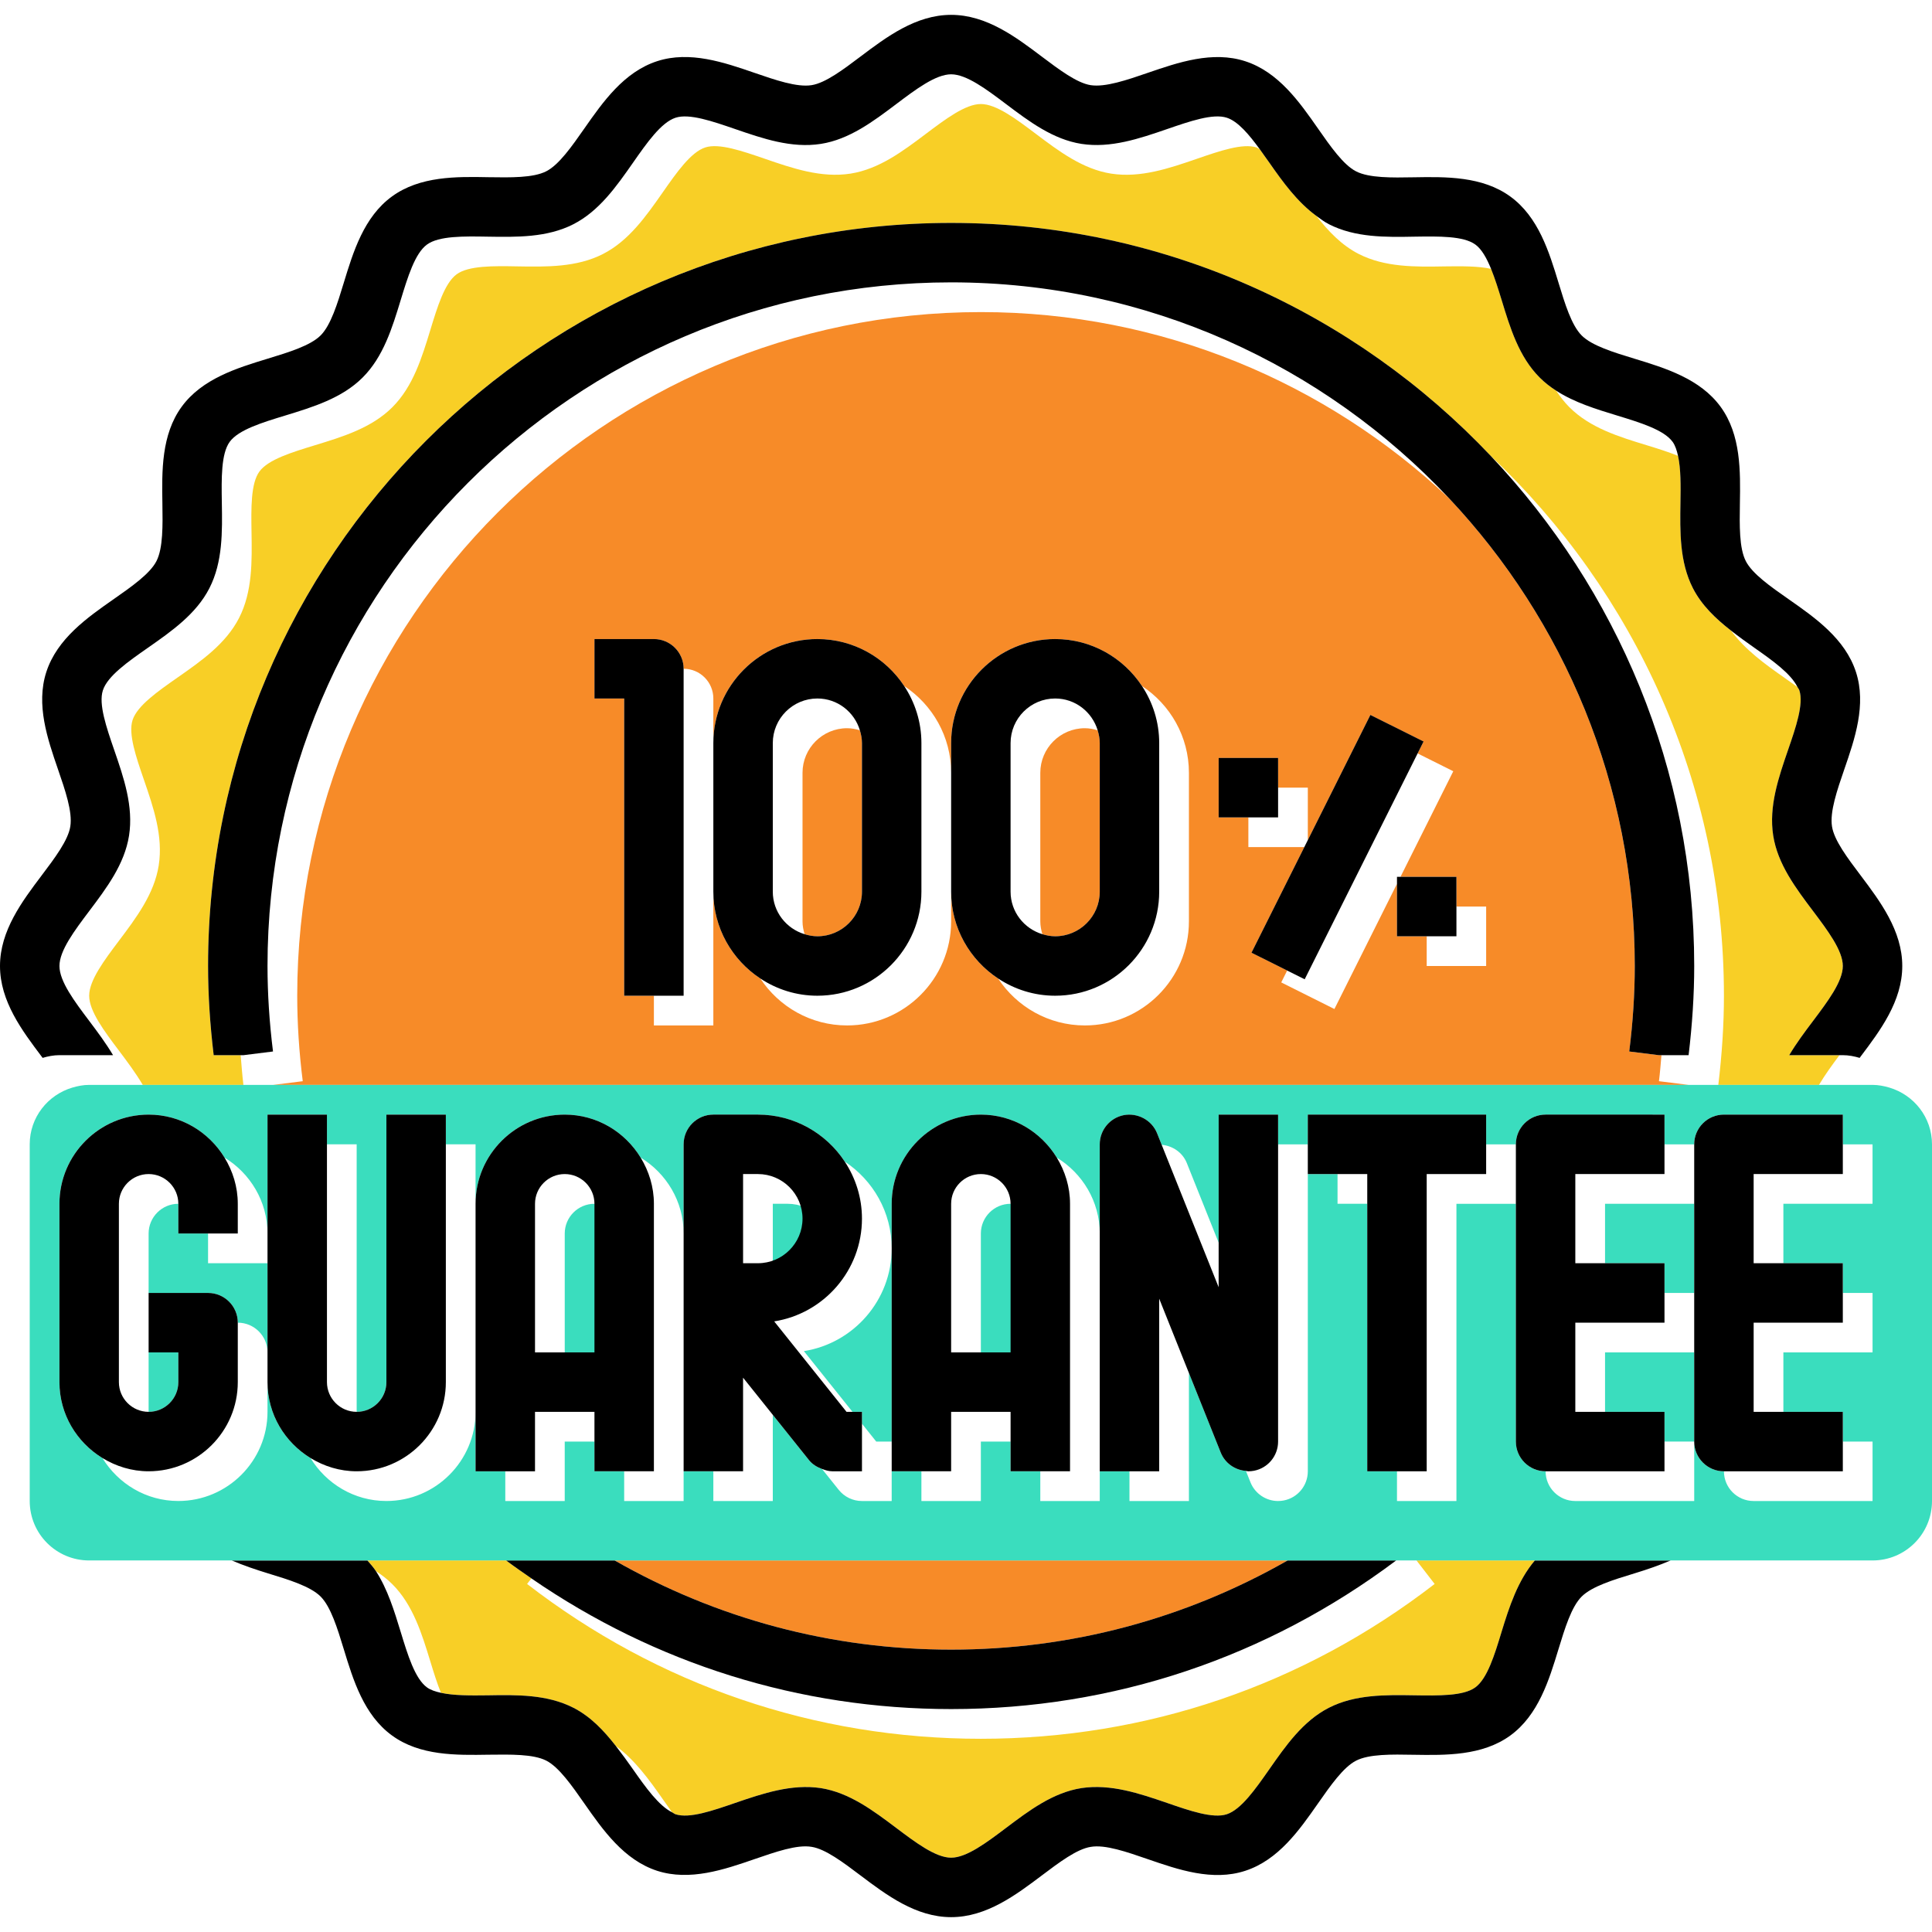
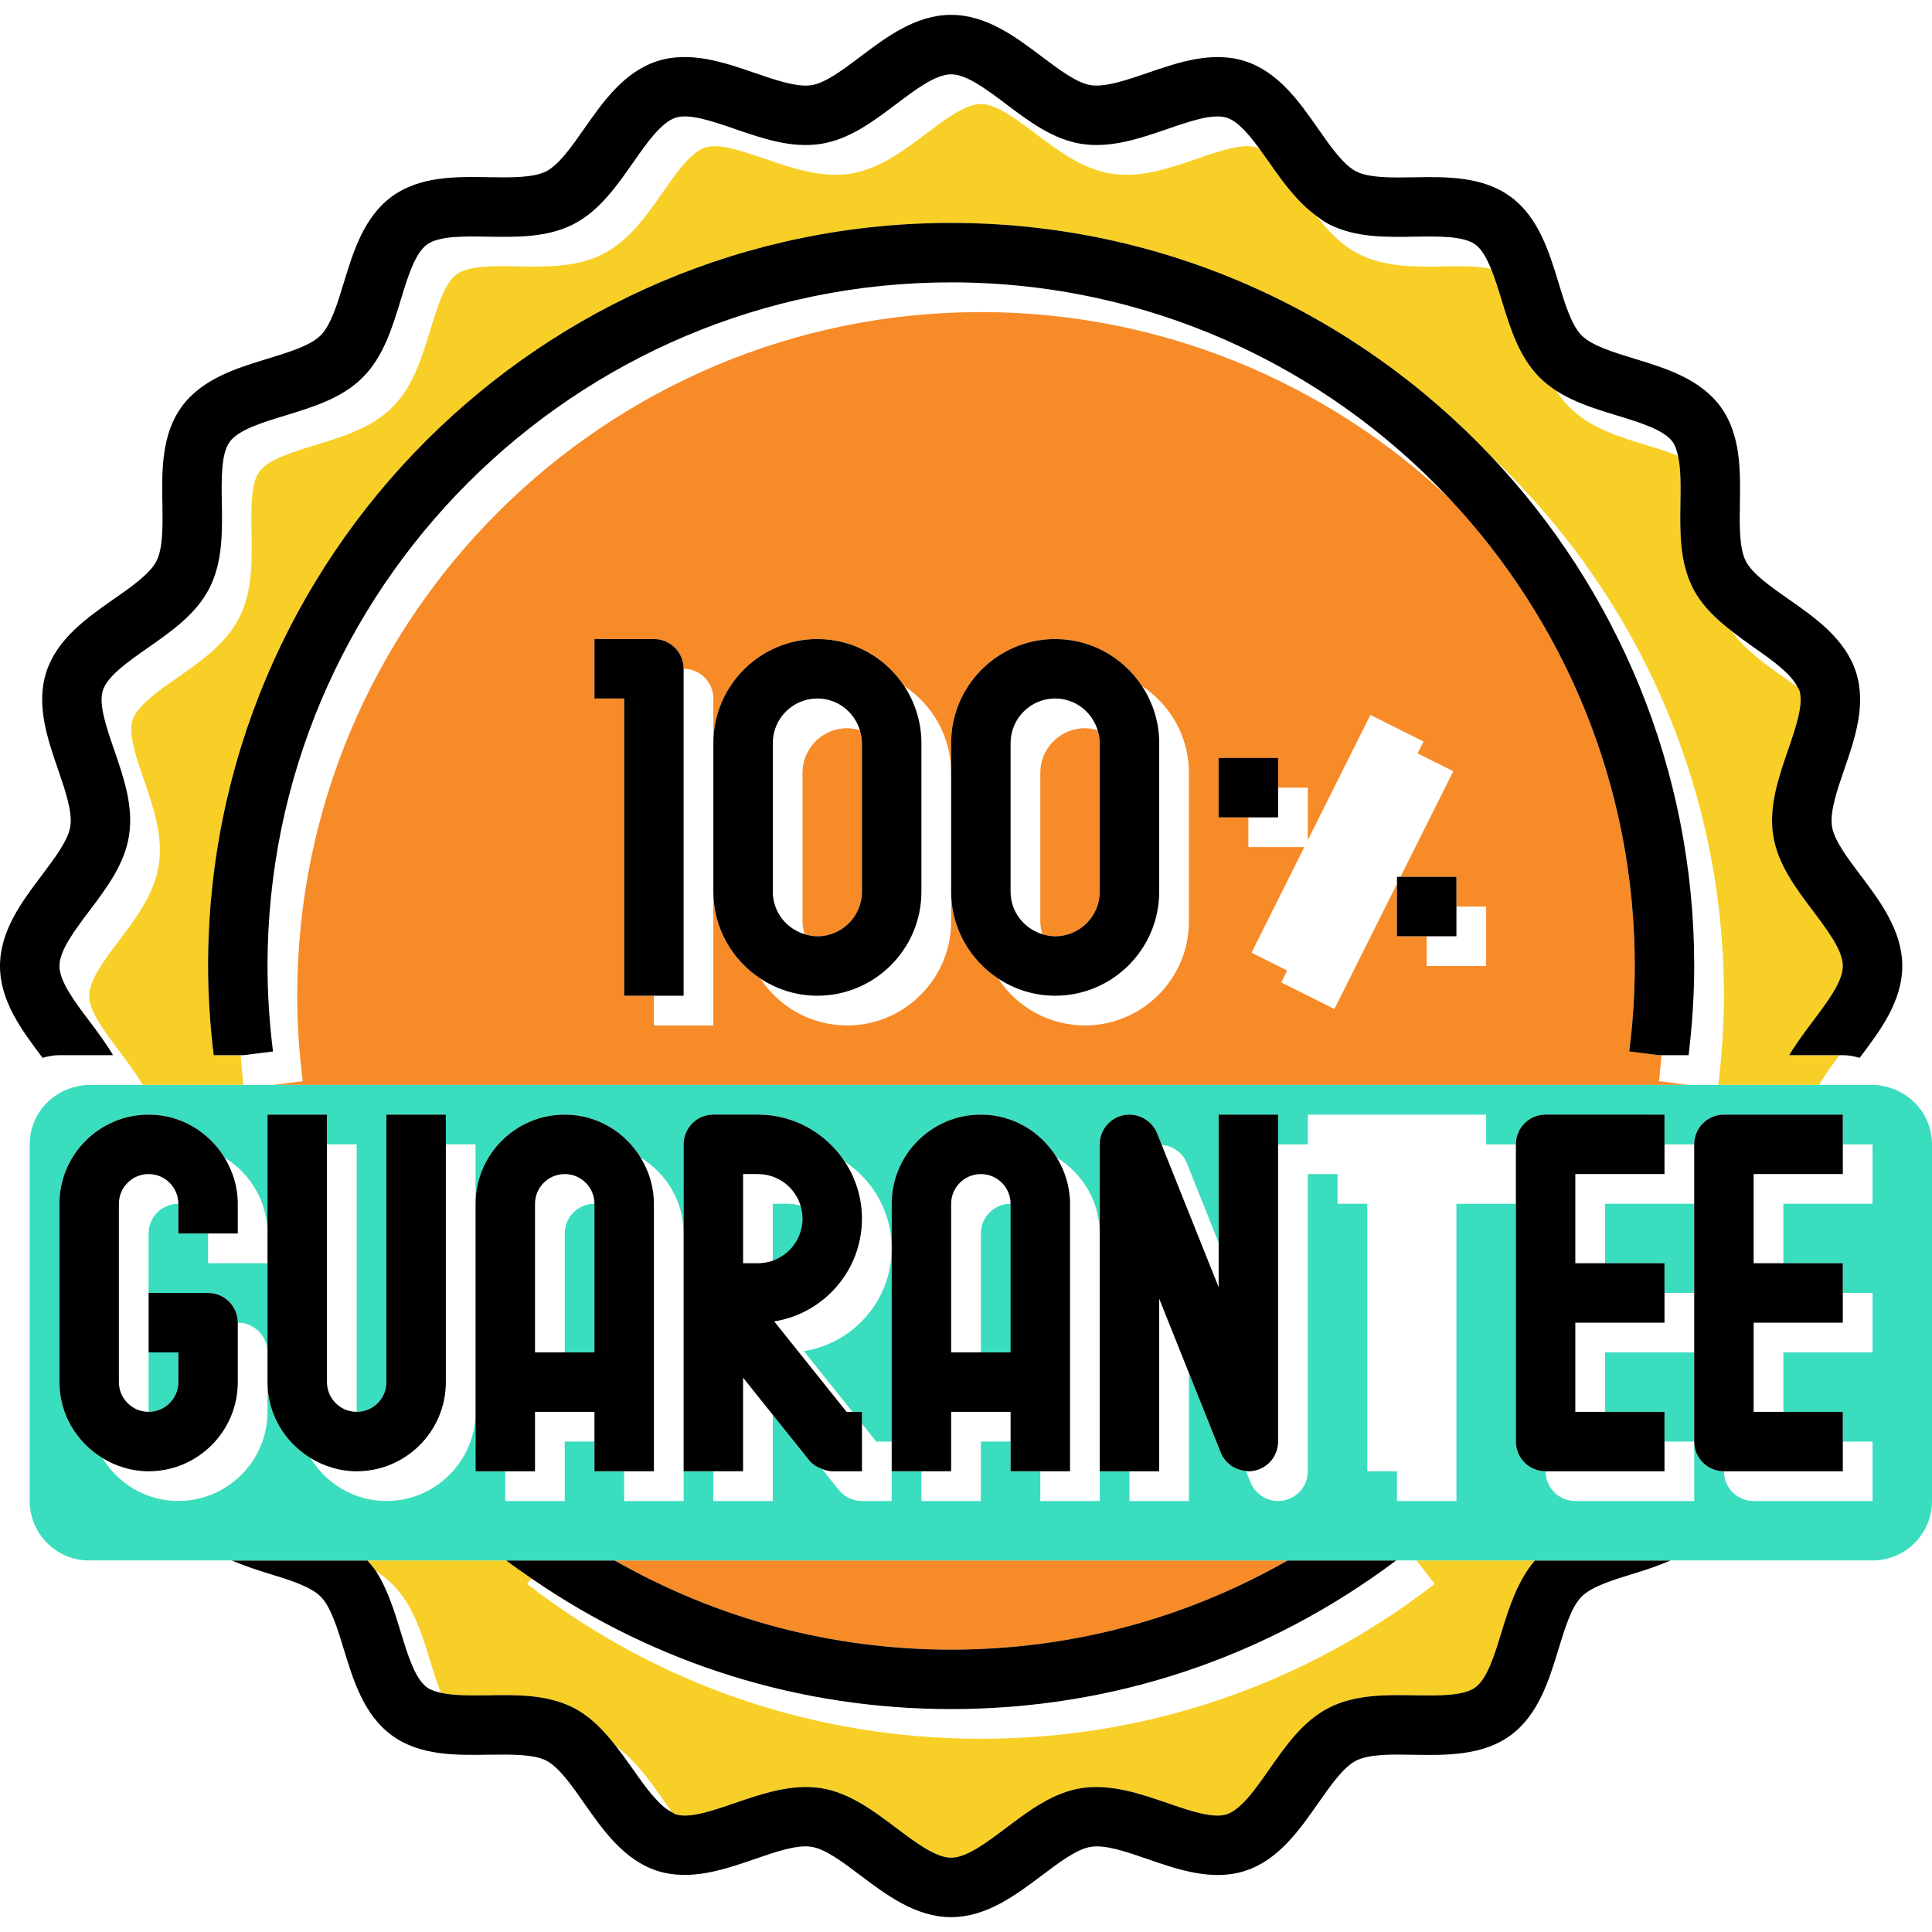
<svg xmlns="http://www.w3.org/2000/svg" version="1.1" id="Layer_1" x="0px" y="0px" viewBox="0 0 305.425 305.425" style="enable-background:new 0 0 305.425 305.425;" xml:space="preserve">
  <g>
    <g>
      <path style="fill:#F8CF26;" d="M38.046,166.809H33.78c-0.578-4.807-0.888-9.553-0.888-14.096    c0-64.773,52.697-117.471,117.471-117.471c33.578,0,63.89,14.186,85.321,36.848c22.662,21.431,36.848,51.744,36.848,85.321    c0,4.544-0.31,9.29-0.888,14.097h15.915c0.968-1.626,2.1-3.176,3.237-4.699h-7.936c1.118-1.88,2.448-3.665,3.768-5.413    c2.307-3.073,4.699-6.245,4.699-8.683c0-2.439-2.392-5.61-4.704-8.683c-2.744-3.642-5.582-7.415-6.296-11.916    c-0.724-4.633,0.836-9.172,2.349-13.561c1.226-3.557,2.49-7.236,1.786-9.412c-0.056-0.179-0.221-0.357-0.305-0.531    c-0.686-0.498-1.391-0.996-2.096-1.49c-3.092-2.161-6.207-4.426-8.401-7.424c-2.42-1.889-4.638-3.985-6.033-6.715    c-2.114-4.144-2.039-8.923-1.964-13.547c0.047-2.655,0.061-5.328-0.385-7.368c-1.504-0.611-3.223-1.151-4.929-1.673    c-4.408-1.344-8.97-2.739-12.24-6.01c-0.799-0.799-1.48-1.682-2.082-2.613c-0.935-0.601-1.818-1.287-2.617-2.086    c-3.275-3.275-4.666-7.833-6.01-12.245c-0.522-1.71-1.057-3.43-1.673-4.934c-2.039-0.451-4.718-0.428-7.372-0.39    c-4.6,0.085-9.402,0.15-13.547-1.959c-2.73-1.396-4.821-3.609-6.71-6.029c-2.998-2.194-5.267-5.319-7.429-8.411    c-0.493-0.705-0.991-1.41-1.494-2.096c-0.174-0.085-0.352-0.249-0.526-0.305c-2.185-0.714-5.859,0.559-9.421,1.786    c-4.389,1.513-8.932,3.064-13.561,2.349c-4.506-0.705-8.275-3.548-11.921-6.296c-3.073-2.317-6.245-4.708-8.683-4.708    s-5.61,2.392-8.679,4.704c-3.646,2.749-7.415,5.587-11.921,6.296c-4.633,0.724-9.172-0.836-13.561-2.349    c-3.557-1.222-7.241-2.5-9.412-1.786c-2.27,0.738-4.534,3.971-6.719,7.1c-2.631,3.759-5.347,7.65-9.445,9.741    c-4.144,2.119-8.918,2.039-13.547,1.959c-3.778-0.07-7.697-0.127-9.581,1.245c-1.903,1.386-3.05,5.141-4.158,8.777    c-1.344,4.408-2.739,8.97-6.01,12.24c-3.275,3.275-7.833,4.666-12.245,6.015c-3.632,1.109-7.391,2.255-8.777,4.158    c-1.372,1.884-1.306,5.794-1.245,9.581c0.075,4.619,0.155,9.398-1.959,13.547c-2.091,4.097-5.977,6.813-9.741,9.44    c-3.129,2.19-6.367,4.45-7.105,6.719c-0.71,2.18,0.559,5.859,1.786,9.416c1.513,4.389,3.073,8.928,2.349,13.561    c-0.705,4.501-3.548,8.275-6.296,11.921c-2.307,3.068-4.699,6.24-4.699,8.679s2.392,5.61,4.704,8.679    c1.32,1.753,2.655,3.538,3.768,5.418h15.91C38.291,169.929,38.178,168.369,38.046,166.809z" />
      <path d="M208.088,34.123c0.648,0.475,1.283,0.959,2.011,1.33c4.144,2.114,8.942,2.049,13.547,1.959    c3.787-0.056,7.701-0.127,9.586,1.245c1.01,0.733,1.795,2.152,2.486,3.844c0.611,1.504,1.147,3.223,1.673,4.934    c1.344,4.408,2.735,8.97,6.01,12.245c0.799,0.803,1.682,1.485,2.617,2.086c2.88,1.861,6.296,2.909,9.628,3.924    c3.628,1.109,7.387,2.255,8.773,4.158c0.409,0.564,0.663,1.344,0.855,2.213c0.451,2.035,0.432,4.713,0.385,7.368    c-0.075,4.624-0.15,9.402,1.964,13.547c1.396,2.73,3.613,4.826,6.033,6.715c1.208,0.944,2.453,1.851,3.703,2.725    c2.885,2.016,5.77,4.097,6.794,6.188c0.089,0.179,0.249,0.352,0.305,0.531c0.705,2.176-0.559,5.855-1.786,9.412    c-1.513,4.389-3.073,8.928-2.349,13.561c0.71,4.501,3.552,8.275,6.296,11.916c2.317,3.078,4.708,6.249,4.708,8.688    c0,2.439-2.392,5.61-4.704,8.683c-1.32,1.748-2.65,3.534-3.768,5.413h7.936h0.536c0.93,0,1.814,0.179,2.66,0.428    c0.047-0.061,0.094-0.127,0.141-0.193c3.092-4.097,6.597-8.749,6.597-14.331s-3.505-10.234-6.592-14.336    c-2.053-2.721-4.177-5.535-4.516-7.72c-0.367-2.326,0.808-5.742,1.945-9.041c1.654-4.783,3.519-10.206,1.842-15.375    c-1.706-5.267-6.461-8.589-10.657-11.522c-2.819-1.969-5.728-4.003-6.757-6.015c-1.053-2.058-0.991-5.648-0.935-9.116    c0.085-5.084,0.179-10.84-3.04-15.267c-3.233-4.445-8.759-6.132-13.631-7.617c-3.303-1.006-6.724-2.053-8.336-3.665    c-1.616-1.616-2.66-5.037-3.665-8.34c-1.485-4.873-3.172-10.399-7.622-13.631c-4.422-3.219-10.182-3.129-15.262-3.04    c-3.468,0.066-7.062,0.117-9.116-0.935c-2.011-1.024-4.046-3.938-6.014-6.757c-2.927-4.196-6.249-8.947-11.517-10.657    c-5.173-1.677-10.605,0.188-15.393,1.833c-3.299,1.137-6.724,2.307-9.041,1.95c-2.185-0.343-5-2.467-7.725-4.516    c-4.097-3.092-8.749-6.597-14.331-6.597s-10.234,3.505-14.336,6.597c-2.721,2.053-5.535,4.173-7.72,4.516    c-2.317,0.371-5.737-0.813-9.041-1.95c-4.788-1.649-10.211-3.515-15.375-1.842c-5.267,1.71-8.589,6.461-11.522,10.657    c-1.969,2.815-4.003,5.728-6.015,6.752c-2.058,1.053-5.653,0.987-9.116,0.935c-5.084-0.099-10.84-0.183-15.267,3.04    c-4.445,3.233-6.132,8.759-7.617,13.631c-1.006,3.308-2.053,6.724-3.665,8.34c-1.616,1.616-5.037,2.66-8.345,3.67    c-4.873,1.485-10.394,3.172-13.631,7.617c-3.219,4.422-3.125,10.182-3.04,15.267c0.056,3.472,0.113,7.058-0.935,9.12    c-1.024,2.006-3.938,4.041-6.752,6.01c-4.196,2.932-8.947,6.254-10.662,11.522c-1.677,5.173,0.193,10.596,1.842,15.384    c1.137,3.303,2.317,6.715,1.95,9.041c-0.343,2.185-2.462,5-4.516,7.72C3.505,142.478,0,147.13,0,152.712    s3.505,10.234,6.597,14.336c0.047,0.061,0.094,0.127,0.141,0.188c0.85-0.249,1.729-0.428,2.66-0.428h8.472    c-1.118-1.88-2.448-3.665-3.768-5.418c-2.312-3.068-4.704-6.24-4.704-8.679s2.392-5.61,4.704-8.679    c2.749-3.646,5.587-7.415,6.296-11.921c0.728-4.633-0.836-9.172-2.349-13.561c-1.226-3.557-2.495-7.241-1.786-9.416    c0.738-2.27,3.975-4.53,7.105-6.719c3.759-2.627,7.65-5.343,9.741-9.44c2.114-4.144,2.039-8.923,1.959-13.547    c-0.061-3.787-0.122-7.697,1.245-9.581c1.386-1.903,5.141-3.05,8.777-4.158c4.408-1.349,8.97-2.739,12.245-6.015    c3.275-3.275,4.666-7.833,6.01-12.24c1.109-3.632,2.251-7.391,4.158-8.777c1.884-1.372,5.798-1.311,9.581-1.245    c4.624,0.075,9.398,0.155,13.547-1.959c4.097-2.091,6.813-5.977,9.445-9.741c2.185-3.129,4.45-6.362,6.719-7.1    c2.171-0.714,5.855,0.564,9.412,1.786c4.393,1.513,8.928,3.073,13.561,2.349c4.501-0.705,8.275-3.548,11.921-6.296    c3.064-2.312,6.235-4.704,8.674-4.704s5.61,2.392,8.679,4.704c3.646,2.749,7.415,5.587,11.921,6.296    c4.624,0.714,9.172-0.836,13.561-2.349c3.562-1.226,7.236-2.5,9.421-1.786c1.757,0.569,3.51,2.645,5.225,5.004    c0.498,0.686,0.996,1.391,1.494,2.096C202.82,28.804,205.09,31.929,208.088,34.123z" />
      <path style="fill:#F8CF26;" d="M62.025,250.443c3.275,3.27,4.666,7.833,6.015,12.24c0.522,1.71,1.057,3.425,1.668,4.929    c2.039,0.446,4.718,0.428,7.372,0.395c4.614-0.08,9.398-0.155,13.542,1.959c2.73,1.396,4.826,3.609,6.71,6.029    c2.998,2.194,5.267,5.314,7.429,8.411c0.493,0.705,0.991,1.414,1.49,2.1c0.179,0.085,0.352,0.249,0.531,0.305    c2.185,0.714,5.859-0.559,9.416-1.786c4.393-1.508,8.942-3.045,13.561-2.349c4.501,0.71,8.275,3.552,11.916,6.296    c3.078,2.312,6.249,4.704,8.688,4.704s5.61-2.392,8.683-4.704c3.642-2.744,7.41-5.582,11.916-6.296    c4.624-0.695,9.172,0.841,13.561,2.349c3.562,1.231,7.236,2.5,9.416,1.786c2.27-0.738,4.534-3.975,6.724-7.105    c2.627-3.759,5.343-7.645,9.435-9.736c4.154-2.115,8.923-2.039,13.551-1.964c3.759,0.061,7.697,0.122,9.576-1.245    c1.903-1.386,3.05-5.141,4.158-8.773c1.231-4.022,2.566-8.12,5.267-11.301h-18.72l2.871,3.717    c-20.736,16.014-45.541,24.476-71.742,24.476s-51.001-8.463-71.732-24.476l0.681-0.879c-1.344-0.926-2.683-1.851-3.994-2.838    H58.082c0.465,0.55,0.959,1.085,1.349,1.687C60.352,248.977,61.231,249.649,62.025,250.443z" />
      <path d="M242.643,246.689c-2.697,3.181-4.036,7.278-5.267,11.301c-1.104,3.632-2.251,7.387-4.158,8.773    c-1.88,1.367-5.817,1.302-9.576,1.245c-4.624-0.075-9.398-0.15-13.551,1.964c-4.093,2.091-6.809,5.977-9.435,9.736    c-2.19,3.129-4.45,6.362-6.724,7.105c-2.18,0.714-5.855-0.554-9.416-1.786c-4.389-1.508-8.932-3.045-13.561-2.349    c-4.506,0.71-8.275,3.552-11.916,6.296c-3.064,2.312-6.235,4.704-8.674,4.704s-5.61-2.392-8.683-4.704    c-3.642-2.744-7.415-5.582-11.916-6.296c-4.619-0.695-9.172,0.841-13.561,2.349c-3.557,1.226-7.232,2.5-9.416,1.786    c-0.179-0.056-0.352-0.221-0.531-0.305c-2.091-1.024-4.173-3.914-6.188-6.799c-0.879-1.255-1.786-2.5-2.73-3.712    c-1.889-2.42-3.98-4.638-6.71-6.029c-4.144-2.115-8.928-2.039-13.542-1.959c-2.655,0.033-5.338,0.056-7.372-0.395    c-0.869-0.193-1.649-0.442-2.213-0.855c-1.903-1.386-3.05-5.141-4.158-8.773c-1.015-3.322-2.058-6.729-3.914-9.609    c-0.39-0.601-0.879-1.137-1.349-1.687h-1.814H36.637c1.884,0.799,3.825,1.457,5.7,2.03c3.308,1.01,6.729,2.053,8.345,3.67    c1.616,1.616,2.66,5.032,3.67,8.34c1.485,4.873,3.172,10.394,7.617,13.627c4.422,3.228,10.182,3.12,15.271,3.04    c3.463-0.038,7.058-0.113,9.116,0.935c2.006,1.024,4.041,3.938,6.01,6.757c2.932,4.196,6.254,8.947,11.522,10.662    c5.164,1.663,10.591-0.188,15.379-1.842c3.303-1.132,6.724-2.345,9.041-1.945c2.185,0.338,5,2.462,7.72,4.516    c4.102,3.092,8.754,6.597,14.336,6.597s10.234-3.505,14.336-6.592c2.721-2.053,5.54-4.177,7.725-4.516    c2.293-0.404,5.737,0.808,9.041,1.945c4.793,1.654,10.22,3.524,15.375,1.842c5.267-1.706,8.589-6.466,11.522-10.662    c1.969-2.815,4.008-5.728,6.01-6.752c2.058-1.057,5.639-1.001,9.116-0.935c5.051,0.08,10.836,0.179,15.267-3.04    c4.44-3.233,6.127-8.754,7.612-13.627c1.01-3.303,2.053-6.729,3.67-8.34c1.616-1.616,5.032-2.66,8.336-3.665    c1.88-0.573,3.83-1.236,5.723-2.039h-10.239h-11.211v-0.007H242.643z" />
      <path style="fill:#F78B28;" d="M262.655,166.809h-0.428l0,0l-4.661-0.583c0.578-4.624,0.869-9.172,0.869-13.514    c0-28.602-11.188-54.629-29.396-73.978c-19.35-18.208-45.377-29.396-73.978-29.396c-59.591,0-108.073,48.483-108.073,108.073    c0,4.342,0.291,8.89,0.874,13.514l-4.666,0.583h223.726l-4.661-0.583C262.435,169.539,262.533,168.176,262.655,166.809z     M187.953,145.664c0,9.069-7.377,16.446-16.446,16.446c-5.733,0-10.779-2.96-13.721-7.424c-4.464-2.941-7.424-7.988-7.424-13.721    v4.699c0,9.069-7.377,16.446-16.446,16.446c-5.733,0-10.779-2.96-13.721-7.424c-4.464-2.941-7.424-7.988-7.424-13.721v21.145    h-9.398v-4.699h-4.699v-42.29v-4.699h-4.699v-9.398h9.398c2.594,0,4.699,2.105,4.699,4.699c2.594,0,4.699,2.105,4.699,4.699v7.048    c0-9.069,7.377-16.446,16.446-16.446c5.733,0,10.779,2.96,13.721,7.424c4.464,2.946,7.424,7.988,7.424,13.721v-4.699    c0-9.069,7.377-16.446,16.446-16.446c5.733,0,10.779,2.96,13.721,7.424c4.464,2.946,7.424,7.988,7.424,13.721L187.953,145.664    L187.953,145.664z M234.942,152.712h-9.398v-4.699h-4.699v-8.289l-9.891,19.787l-8.406-4.205l0.94-1.88l-5.639-2.819l8.345-16.69    h-8.843v-4.699h-4.699v-9.398h9.398v4.699h4.699v8.289l9.891-19.787l8.406,4.205l-0.94,1.88l5.639,2.819l-8.345,16.69h8.843v4.699    h4.699V152.712z" />
      <path style="fill:#F78B28;" d="M126.869,122.17v23.494c0,0.705,0.136,1.377,0.329,2.021c0.644,0.193,1.316,0.329,2.02,0.329    c3.886,0,7.048-3.162,7.048-7.048v-23.494c0-0.705-0.136-1.377-0.329-2.021c-0.644-0.193-1.316-0.329-2.021-0.329    C130.031,115.121,126.869,118.284,126.869,122.17z" />
      <path style="fill:#F78B28;" d="M164.459,122.17v23.494c0,0.705,0.136,1.377,0.329,2.021c0.644,0.193,1.316,0.329,2.02,0.329    c3.886,0,7.048-3.162,7.048-7.048v-23.494c0-0.705-0.136-1.377-0.329-2.021c-0.644-0.193-1.316-0.329-2.02-0.329    C167.622,115.121,164.459,118.284,164.459,122.17z" />
      <path d="M38.498,166.809l4.661-0.583c-0.578-4.624-0.869-9.172-0.869-13.514c0-59.591,48.483-108.073,108.073-108.073    c30.989,0,58.952,13.129,78.677,34.095c18.208,19.35,29.396,45.377,29.396,73.978c0,4.342-0.291,8.89-0.874,13.514l4.666,0.583    l0,0h0.428h4.29c0.578-4.807,0.888-9.553,0.888-14.096c0-31.196-12.245-59.567-32.149-80.623    c-21.431-22.662-51.744-36.848-85.321-36.848c-64.773,0-117.471,52.697-117.471,117.471c0,4.544,0.31,9.29,0.888,14.096h4.262    H38.498L38.498,166.809z" />
      <path style="fill:#F78B28;" d="M203.558,246.689H97.172c16.15,9.214,34.259,14.096,53.191,14.096    C169.299,260.785,187.408,255.903,203.558,246.689z" />
      <path d="M150.363,270.183c25.632,0,49.902-8.148,70.351-23.494h-4.901h-12.255c-16.15,9.214-34.255,14.096-53.196,14.096    c-18.936,0-37.041-4.882-53.191-14.096h-2.857h-8.11l0,0h-6.188c1.311,0.987,2.655,1.912,3.994,2.838    C103.6,263.013,126.375,270.183,150.363,270.183z" />
      <path d="M108.073,105.724c0-2.594-2.105-4.699-4.699-4.699h-9.398v9.398h4.699v4.699v42.29h4.699h4.699    C108.073,157.412,108.073,105.724,108.073,105.724z" />
      <path d="M145.664,140.965v-23.494c0-3.331-1.01-6.428-2.725-9.022c-2.941-4.464-7.988-7.424-13.721-7.424    c-9.069,0-16.446,7.377-16.446,16.446v23.494c0,5.733,2.96,10.779,7.424,13.721c2.594,1.715,5.69,2.725,9.022,2.725    C138.287,157.411,145.664,150.034,145.664,140.965z M122.17,140.965v-23.494c0-3.886,3.162-7.048,7.048-7.048    c3.181,0,5.845,2.129,6.719,5.028c0.193,0.644,0.329,1.316,0.329,2.021v23.494c0,3.886-3.162,7.048-7.048,7.048    c-0.705,0-1.377-0.136-2.02-0.329C124.298,146.81,122.17,144.146,122.17,140.965z" />
      <path d="M183.255,140.965v-23.494c0-3.331-1.01-6.428-2.725-9.022c-2.941-4.464-7.988-7.424-13.721-7.424    c-9.069,0-16.446,7.377-16.446,16.446v4.699v18.795c0,5.733,2.96,10.779,7.424,13.721c2.594,1.715,5.69,2.725,9.022,2.725    C175.877,157.411,183.255,150.034,183.255,140.965z M159.76,140.965v-23.494c0-3.886,3.162-7.048,7.048-7.048    c3.181,0,5.845,2.129,6.719,5.028c0.193,0.644,0.329,1.316,0.329,2.021v23.494c0,3.886-3.162,7.048-7.048,7.048    c-0.705,0-1.377-0.136-2.02-0.329C161.889,146.81,159.76,144.146,159.76,140.965z" />
-       <polygon points="224.111,119.101 225.051,117.222 216.64,113.021 206.749,132.808 206.194,133.917 197.844,150.612     203.483,153.431 206.255,154.813   " />
      <polygon points="202.05,124.519 202.05,119.82 192.652,119.82 192.652,129.218 197.351,129.218 202.05,129.218   " />
      <polygon points="230.243,143.314 230.243,138.616 221.4,138.616 220.845,138.616 220.845,139.725 220.845,148.013     225.544,148.013 230.243,148.013   " />
      <path style="fill:#3ADDBE;" d="M131.567,197.351c0-3.886-3.162-7.048-7.048-7.048h-2.349V204.4h2.349    C128.405,204.399,131.567,201.237,131.567,197.351z" />
      <path style="fill:#3ADDBE;" d="M164.459,195.002c0-2.594-2.105-4.699-4.699-4.699c-2.589,0-4.699,2.105-4.699,4.699v23.494h9.398    L164.459,195.002L164.459,195.002z" />
      <polygon style="fill:#3ADDBE;" points="253.737,199.7 263.135,199.7 263.135,204.399 267.834,204.399 267.834,190.303     253.737,190.303   " />
      <path style="fill:#3ADDBE;" d="M127.085,213.595l7.683,9.6h1.499v1.875l2.255,2.824h2.443v-30.542    C140.965,205.546,134.941,212.359,127.085,213.595z" />
      <path style="fill:#3ADDBE;" d="M28.193,218.496v-4.699h-4.699v9.398C26.083,223.195,28.193,221.09,28.193,218.496z" />
      <path style="fill:#3ADDBE;" d="M32.892,195.002h-4.699v-4.699c-2.589,0-4.699,2.105-4.699,4.699v9.398h9.398    c2.594,0,4.699,2.1,4.699,4.699c2.594,0,4.699,2.1,4.699,4.699V199.7h-9.398C32.892,199.7,32.892,195.002,32.892,195.002z" />
      <polygon style="fill:#3ADDBE;" points="253.737,213.797 253.737,223.195 263.135,223.195 263.135,227.893 267.834,227.893     267.834,213.797   " />
      <path style="fill:#3ADDBE;" d="M298.686,171.935c-0.846-0.249-1.729-0.428-2.66-0.428h-8.472H271.64h-4.718l0,0H43.196l0,0h-4.718    h-15.91h-8.472c-0.93,0-1.809,0.179-2.66,0.428c-3.886,1.156-6.738,4.708-6.738,8.97v56.386c0,5.192,4.205,9.398,9.398,9.398    h20.181h2.354h19.632h1.814h21.934H86.2l0,0h8.11h2.857h106.386h12.255h4.901h3.209l0,0h18.72h11.216h10.239h11.738h20.196    c5.192,0,9.398-4.205,9.398-9.398v-56.386C305.424,176.648,302.572,173.091,298.686,171.935z M296.027,190.303H281.93v9.398h9.398    v4.699h4.699v9.398H281.93v9.398h9.398v4.699h4.699v9.398h-18.795c-2.598,0-4.699-2.1-4.699-4.699c-2.598,0-4.699-2.1-4.699-4.699    v9.398h-18.795c-2.598,0-4.699-2.1-4.699-4.699c-2.598,0-4.699-2.1-4.699-4.699v-37.591h-9.398v46.988h-9.398v-4.699h-4.699    v-42.29h-4.699v-4.699h-4.699v46.988c0,2.251-1.598,4.191-3.811,4.614c-0.296,0.056-0.597,0.085-0.893,0.085    c-1.884,0-3.632-1.142-4.361-2.956l-0.719-1.8c-1.734-0.146-3.303-1.212-3.98-2.899l-5.032-12.583v20.238h-9.398v-4.699h-4.699    v4.699h-9.398v-4.699h-4.699v-4.699h-4.699v9.398h-9.398v-4.699h-4.699v4.699h-4.699c-1.428,0-2.777-0.648-3.67-1.762    l-2.641-3.303c-0.789-0.291-1.518-0.724-2.058-1.396l-5.728-7.161v13.622h-9.398v-4.699h-4.699v4.699h-9.398v-4.699h-4.699v-4.699    h-4.699v9.398H79.88v-4.699h-4.699v-9.398c0,7.772-6.325,14.096-14.097,14.096c-5.094,0-9.52-2.739-12.001-6.795    c-4.055-2.481-6.795-6.907-6.795-12.001v4.699c0,7.772-6.325,14.096-14.097,14.096c-5.094,0-9.52-2.739-12.001-6.795    c-4.055-2.481-6.795-6.907-6.795-12.001V190.3c0-7.772,6.325-14.096,14.097-14.096c5.094,0,9.52,2.739,12.001,6.795    c4.055,2.481,6.795,6.907,6.795,12.001v-18.795h9.398v4.699h4.699v42.29c2.589,0,4.699-2.105,4.699-4.699v-42.29h9.398v4.699    h4.699v9.398c0-7.772,6.325-14.096,14.097-14.096c5.094,0,9.52,2.739,12.001,6.795c4.055,2.481,6.795,6.907,6.795,12.001v-14.097    c0-2.598,2.105-4.699,4.699-4.699h7.048c5.733,0,10.779,2.96,13.721,7.424c4.464,2.946,7.424,7.988,7.424,13.721v-7.048    c0-7.772,6.325-14.096,14.096-14.096c5.094,0,9.52,2.739,12.001,6.795c4.055,2.481,6.795,6.907,6.795,12.001v-14.097    c0-2.251,1.598-4.191,3.811-4.614c2.176-0.399,4.412,0.771,5.253,2.871l0.724,1.814c1.72,0.155,3.299,1.198,3.975,2.885    l5.032,12.583v-20.238h9.398v4.699h4.699v-4.699h28.193v4.699h4.699c0-2.598,2.1-4.699,4.699-4.699h18.795v4.699h4.699    c0-2.598,2.1-4.699,4.699-4.699h18.795v4.699h4.699v9.397H296.027z" />
      <path style="fill:#3ADDBE;" d="M98.676,195.002c0-2.594-2.11-4.699-4.699-4.699s-4.699,2.105-4.699,4.699v23.494h9.398    C98.676,218.496,98.676,195.002,98.676,195.002z" />
      <path d="M37.591,218.496v-9.398c0-2.598-2.105-4.699-4.699-4.699h-9.398v9.398h4.699v4.699c0,2.594-2.11,4.699-4.699,4.699    s-4.699-2.105-4.699-4.699v-28.193c0-2.594,2.11-4.699,4.699-4.699s4.699,2.105,4.699,4.699v4.699h4.699h4.699v-4.699    c0-2.683-0.794-5.164-2.096-7.302c-2.481-4.055-6.907-6.795-12.001-6.795c-7.772,0-14.097,6.325-14.097,14.096v28.193    c0,5.094,2.739,9.52,6.795,12.001c2.138,1.302,4.619,2.096,7.302,2.096C31.266,232.592,37.591,226.268,37.591,218.496z" />
      <path d="M70.483,218.496v-37.591v-4.699h-9.398v42.29c0,2.594-2.11,4.699-4.699,4.699s-4.699-2.105-4.699-4.699v-37.591v-4.699    H42.29v18.795v4.699v14.096v4.699c0,5.094,2.739,9.52,6.795,12.001c2.138,1.302,4.619,2.096,7.302,2.096    C64.158,232.592,70.483,226.268,70.483,218.496z" />
      <path d="M103.374,190.303c0-2.683-0.794-5.164-2.096-7.302c-2.481-4.055-6.907-6.795-12.001-6.795    c-7.772,0-14.097,6.325-14.097,14.096v32.892v9.398h4.699h4.699v-9.398h9.398v4.699v4.699h4.699h4.699    C103.374,232.592,103.374,190.303,103.374,190.303z M84.579,213.797v-23.494c0-2.594,2.11-4.699,4.699-4.699    s4.699,2.105,4.699,4.699v23.494H84.579z" />
      <path d="M169.158,190.303c0-2.683-0.794-5.164-2.096-7.302c-2.481-4.055-6.907-6.795-12.001-6.795    c-7.772,0-14.096,6.325-14.096,14.096v7.048v30.542v4.699h4.699h4.699v-9.398h9.398v4.699v4.699h4.699h4.699v-42.288H169.158z     M150.363,213.797v-23.494c0-2.594,2.11-4.699,4.699-4.699c2.594,0,4.699,2.105,4.699,4.699v23.494H150.363z" />
      <path d="M136.266,232.592v-7.523v-1.875h-1.499h-0.94l-11.437-14.299c7.852-1.236,13.876-8.049,13.876-16.244    c0-3.331-1.01-6.428-2.725-9.022c-2.941-4.464-7.988-7.424-13.721-7.424h-7.048c-2.594,0-4.699,2.1-4.699,4.699v14.097v9.379    v0.033v28.179h4.699h4.699v-14.797l4.699,5.874l5.728,7.161c0.536,0.672,1.269,1.104,2.058,1.396    c0.517,0.193,1.048,0.367,1.612,0.367h4.698V232.592z M117.471,199.7v-14.097h2.349c3.886,0,7.048,3.162,7.048,7.048    s-3.162,7.048-7.048,7.048L117.471,199.7L117.471,199.7z" />
      <path d="M198.239,232.508c2.213-0.423,3.811-2.364,3.811-4.614v-46.988v-4.699h-9.398v20.238v7.048l-9.008-22.521l-0.724-1.814    c-0.841-2.1-3.078-3.27-5.253-2.871c-2.213,0.428-3.811,2.368-3.811,4.619v14.097v37.591h4.699h4.699v-27.291l4.699,11.747    l5.032,12.583c0.677,1.687,2.246,2.754,3.98,2.899c0.127,0.014,0.249,0.061,0.381,0.061    C197.642,232.592,197.943,232.564,198.239,232.508z" />
-       <polygon points="225.544,185.604 234.942,185.604 234.942,180.905 234.942,176.206 206.749,176.206 206.749,180.905     206.749,185.604 211.448,185.604 216.146,185.604 216.146,190.303 216.146,232.592 220.845,232.592 225.544,232.592   " />
      <path d="M263.135,227.893v-4.699h-9.398h-4.699v-14.097h14.097v-4.699V199.7h-9.398h-4.699v-14.097h14.097v-4.699v-4.699H244.34    c-2.598,0-4.699,2.1-4.699,4.699v9.398v37.591c0,2.598,2.1,4.699,4.699,4.699h18.795V227.893z" />
      <path d="M277.231,185.604h14.096v-4.699v-4.699h-18.795c-2.598,0-4.699,2.1-4.699,4.699v9.398V204.4v9.398v14.097    c0,2.598,2.1,4.699,4.699,4.699h18.795v-4.699v-4.699h-9.398h-4.699v-14.097h14.096V204.4v-4.7h-9.398h-4.699v-14.096H277.231z" />
    </g>
  </g>
  <g>
</g>
  <g>
</g>
  <g>
</g>
  <g>
</g>
  <g>
</g>
  <g>
</g>
  <g>
</g>
  <g>
</g>
  <g>
</g>
  <g>
</g>
  <g>
</g>
  <g>
</g>
  <g>
</g>
  <g>
</g>
  <g>
</g>
</svg>